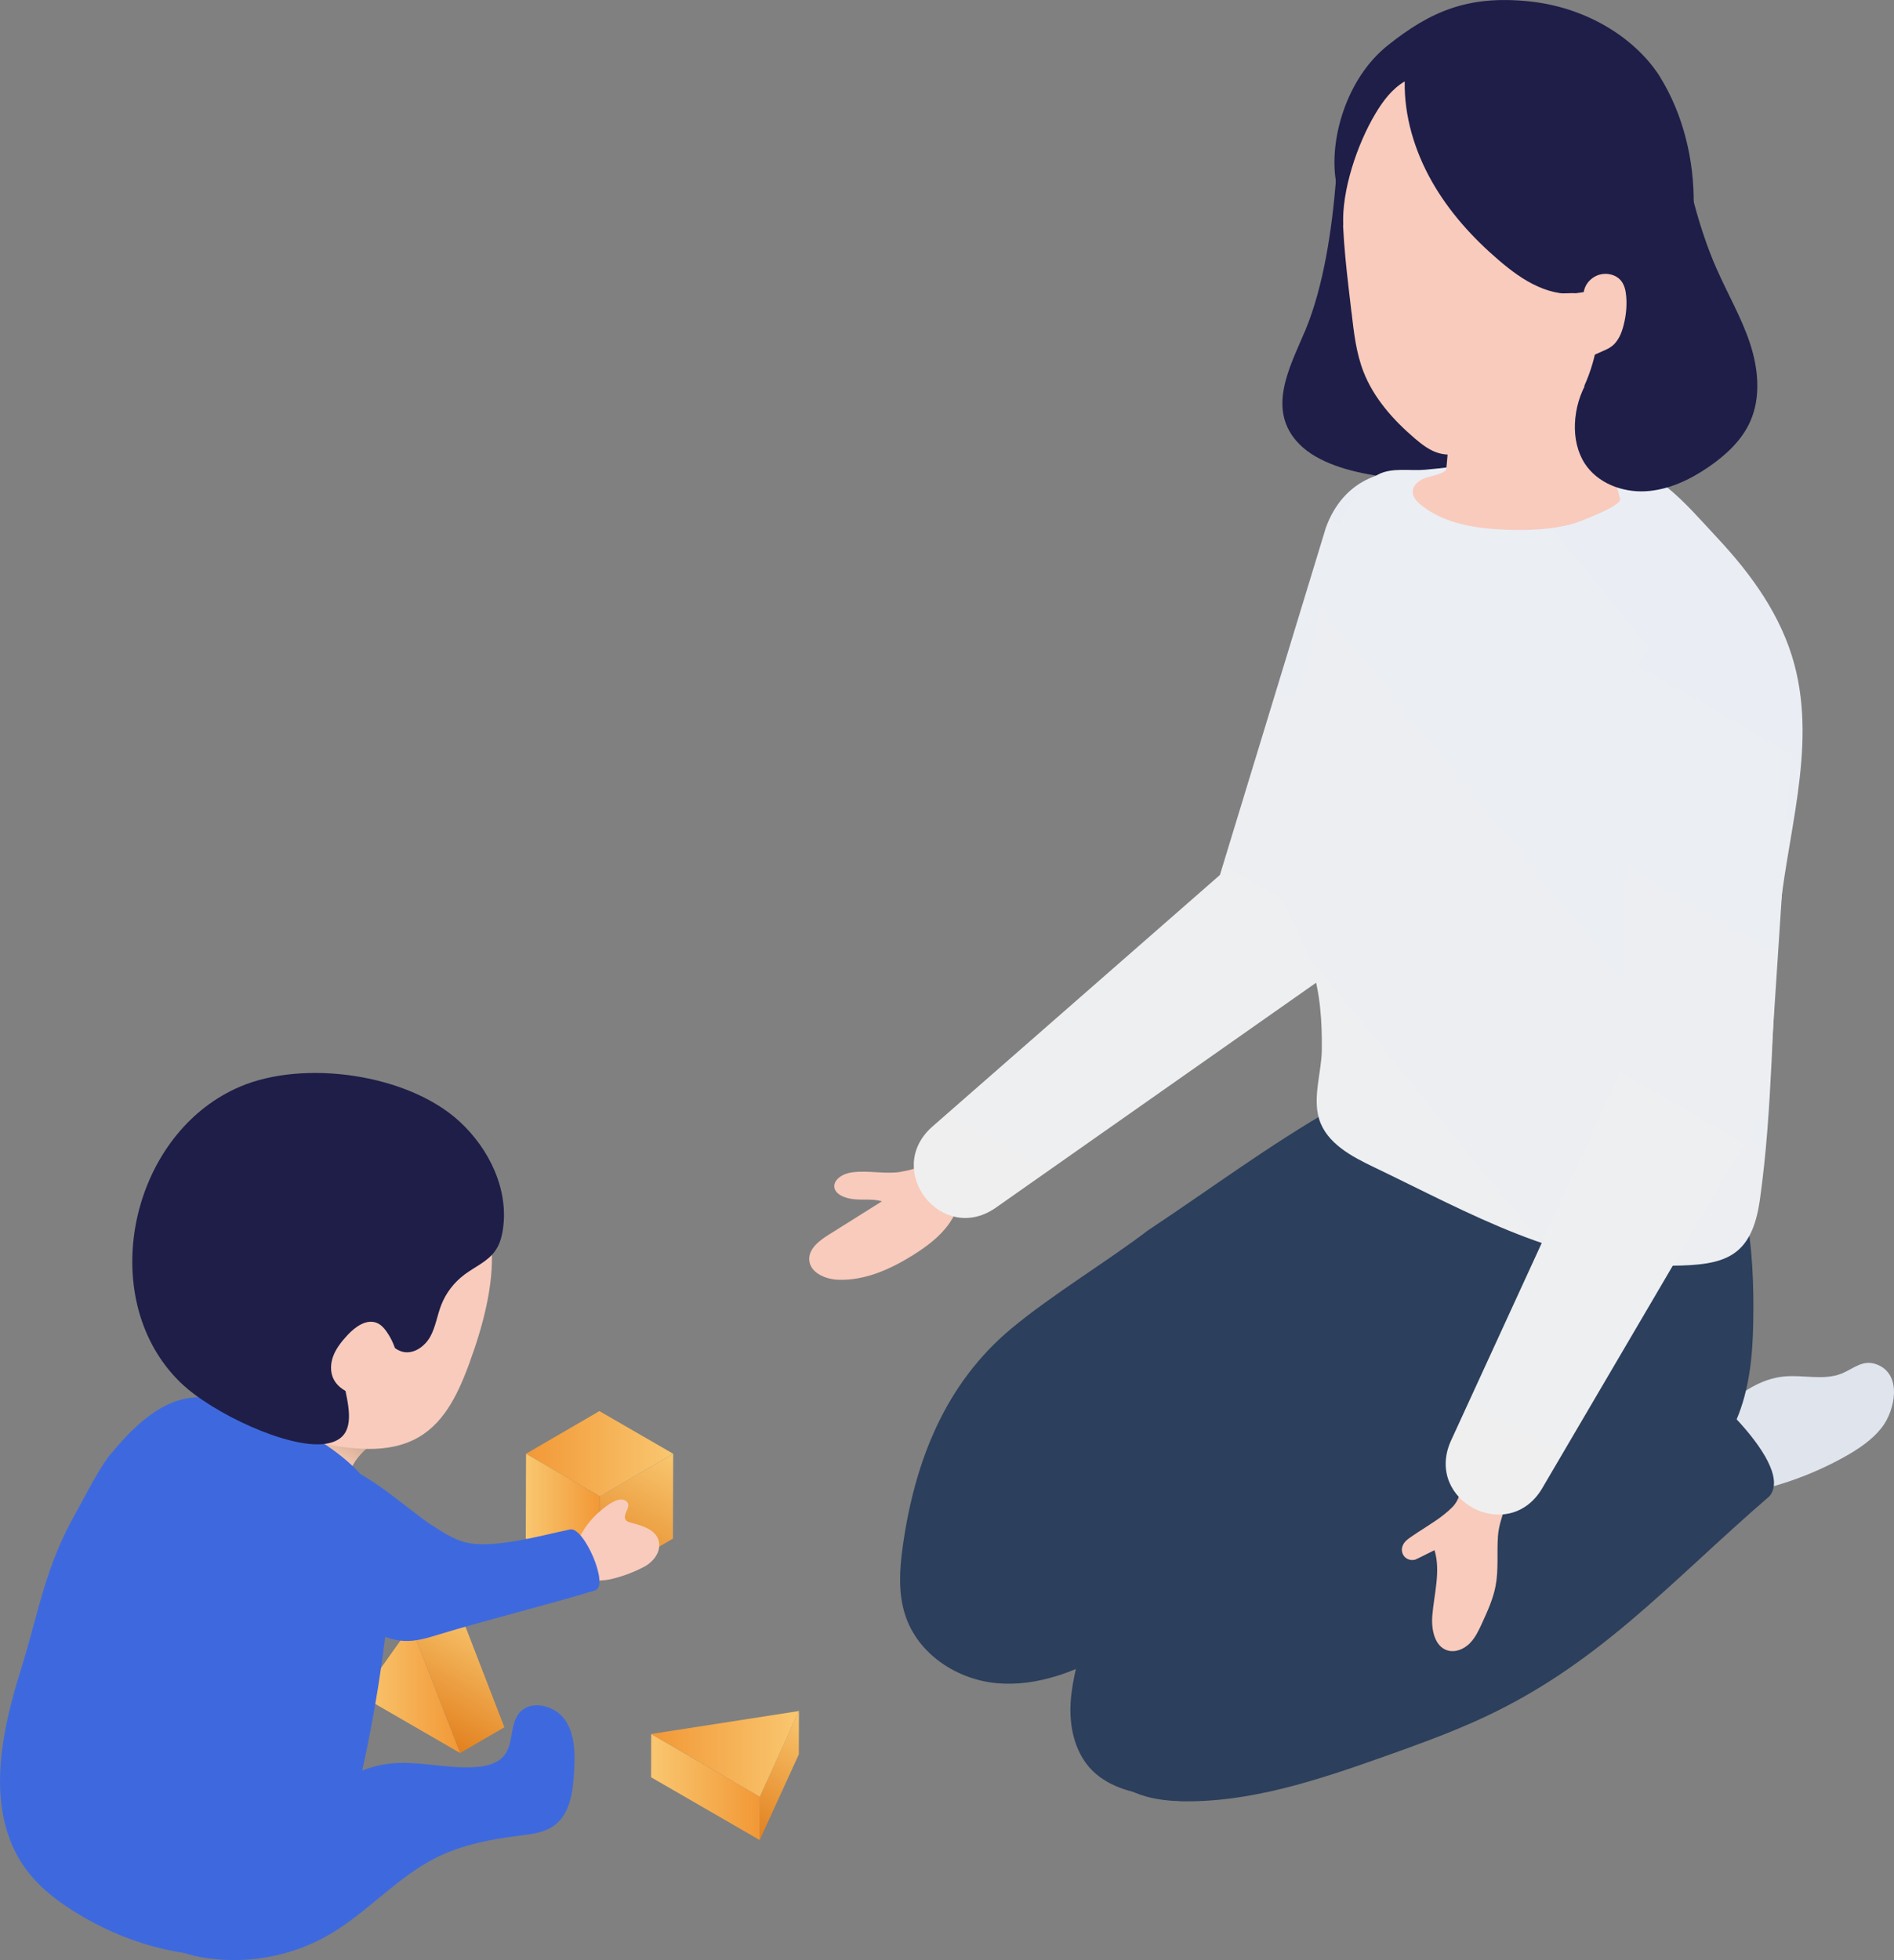
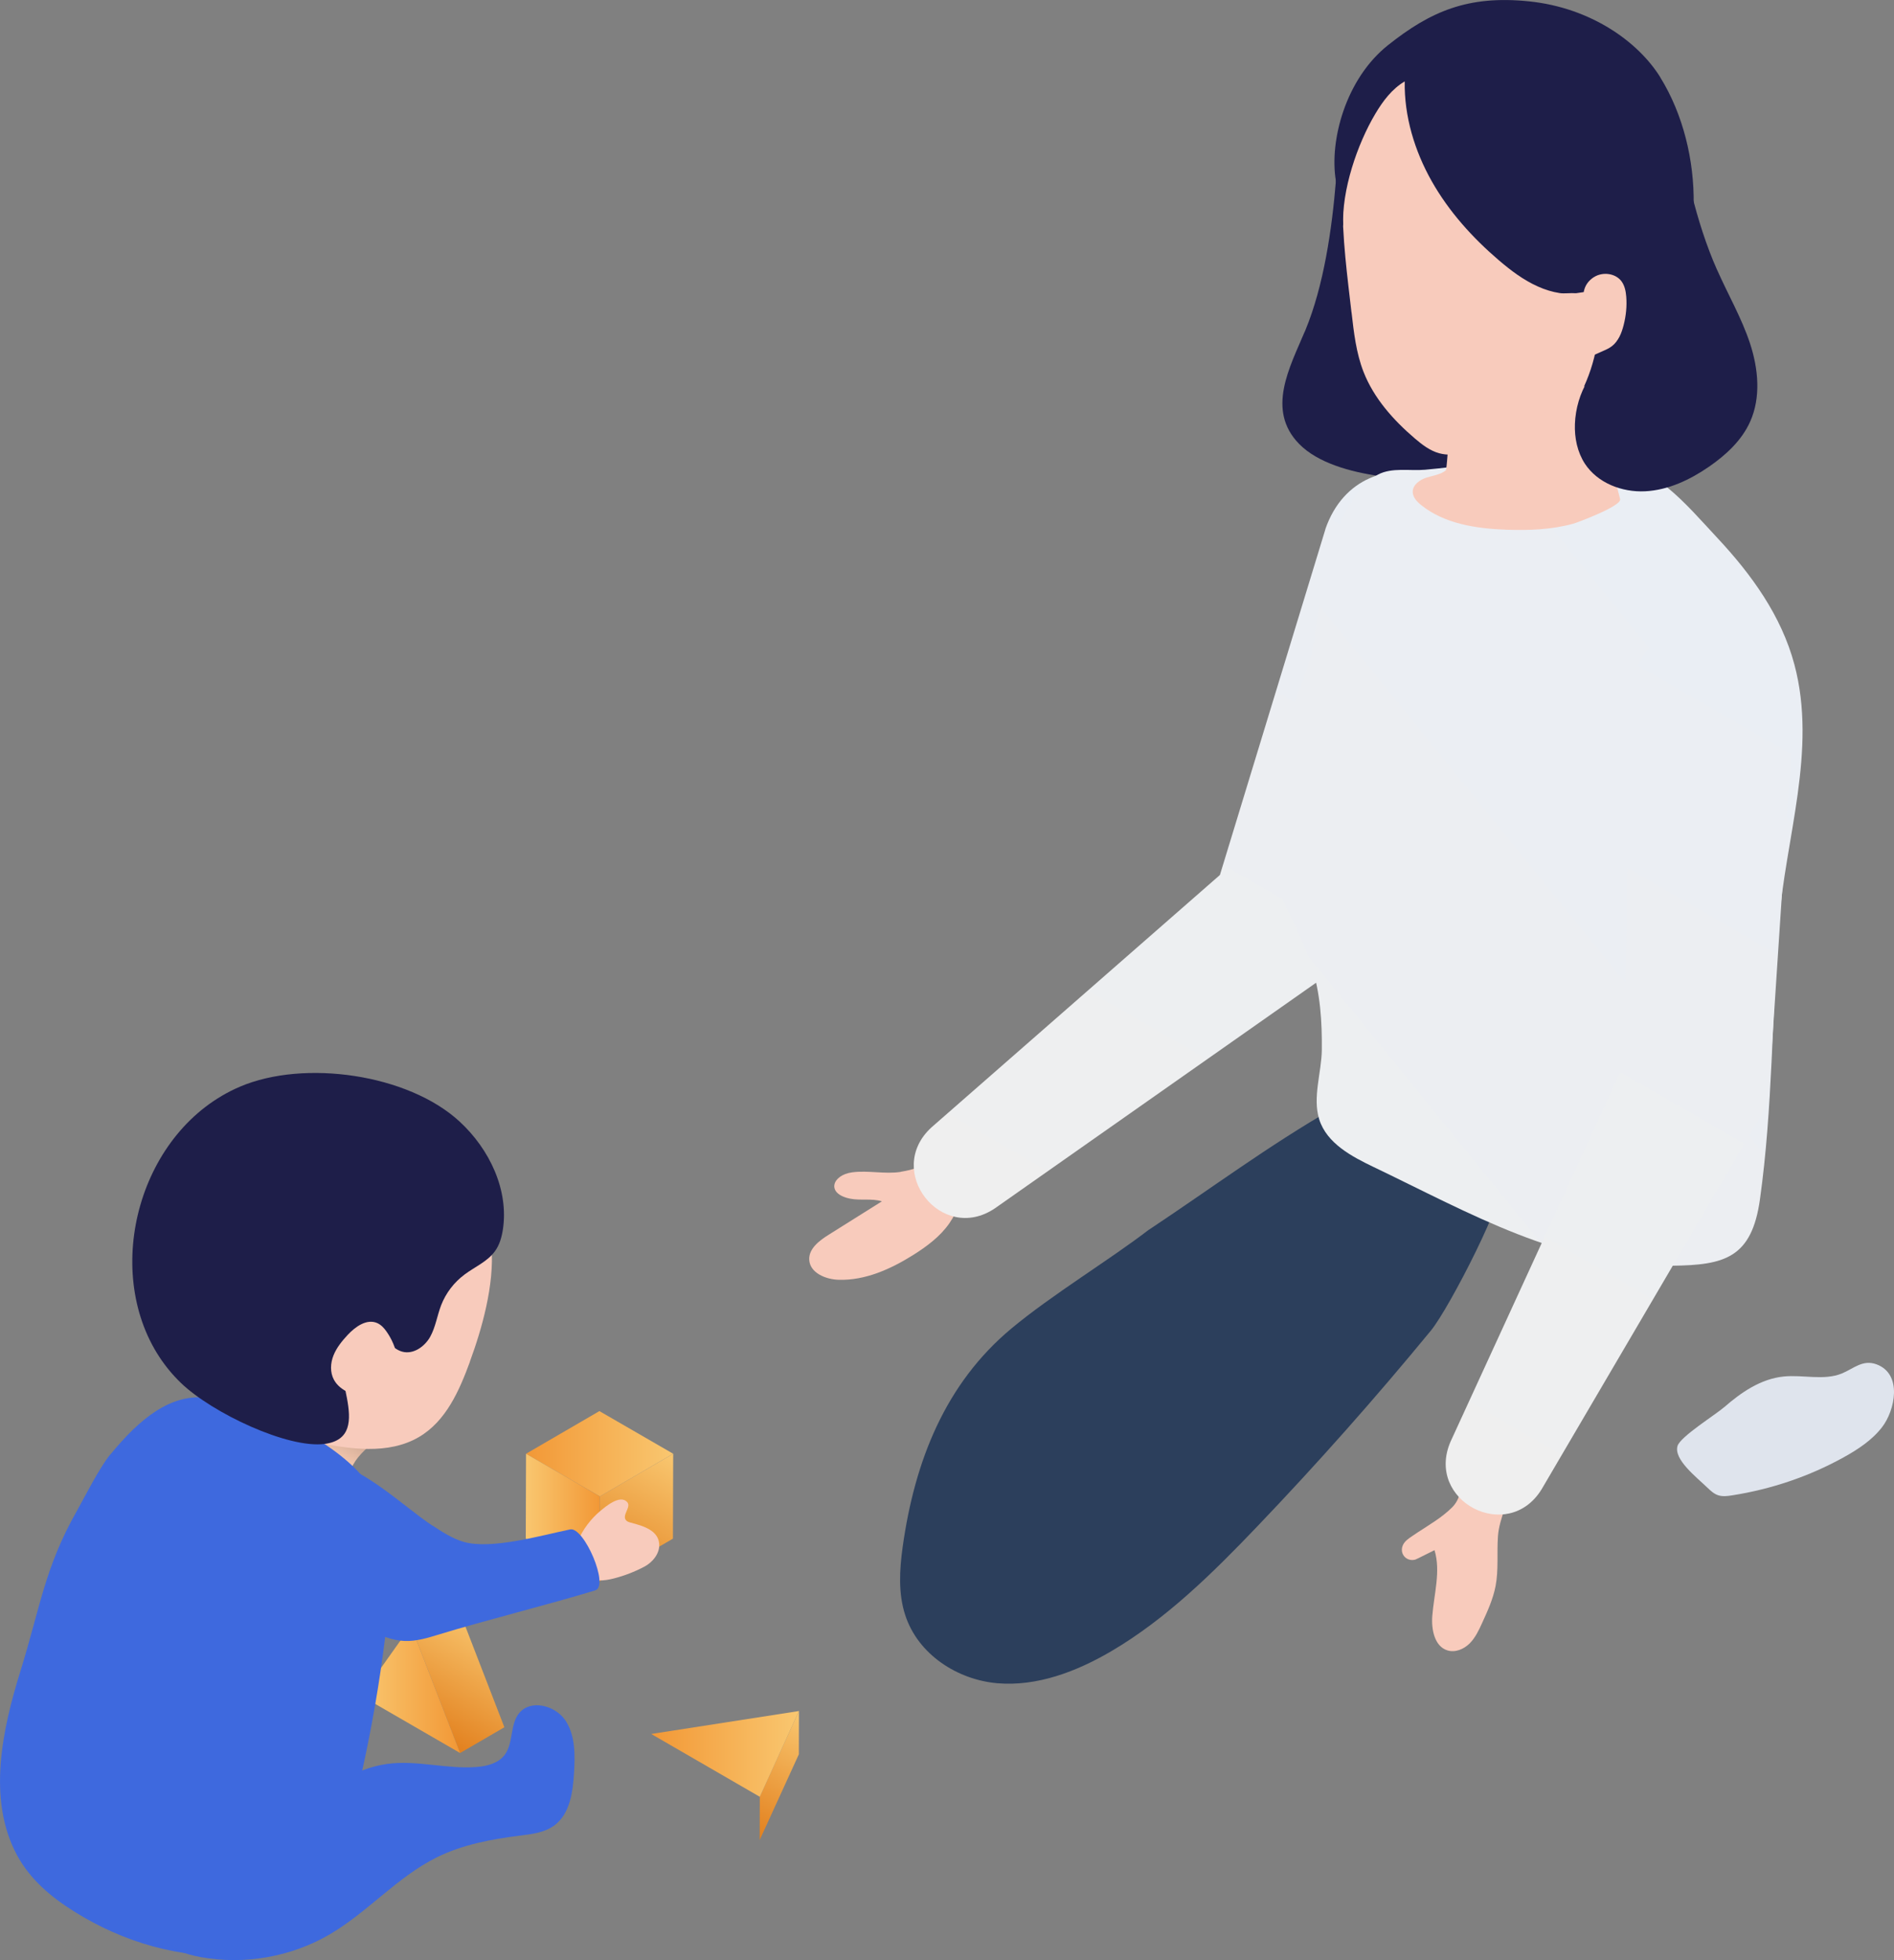
<svg xmlns="http://www.w3.org/2000/svg" width="87" height="90" viewBox="0 0 87 90" fill="none">
  <rect x="0" y="0" width="87" height="90" fill="#808080" stroke="none" />
  <g clip-path="url(#clip0_999_1791)">
    <path d="M41.374 53.807C40.641 53.92 39.884 53.729 39.147 53.827C38.222 53.949 37.926 54.805 39.043 55.035C39.524 55.133 40.04 55.014 40.51 55.159C39.695 55.67 38.877 56.184 38.062 56.695C37.63 56.965 37.143 57.336 37.172 57.844C37.204 58.445 37.929 58.747 38.532 58.761C39.747 58.796 40.91 58.271 41.94 57.627C42.569 57.232 43.181 56.779 43.607 56.169C44.036 55.551 44.254 54.808 44.654 54.173C44.872 53.827 45.141 53.514 45.324 53.148C45.991 51.828 44.889 51.299 43.961 52.289C43.19 53.113 42.56 53.618 41.377 53.801L41.374 53.807Z" fill="#F8CBBC" />
    <path d="M60.88 24.305L56.036 40.175C52.98 42.848 42.786 51.764 42.786 51.764C40.603 53.761 43.242 57.133 45.698 55.482L61.039 44.711C61.5 44.386 61.871 43.922 62.074 43.347L62.156 43.118L67.999 26.655C69.519 21.8 62.532 19.507 60.877 24.302L60.88 24.305Z" fill="url(#paint0_linear_999_1791)" />
    <path d="M59.934 15.223C59.247 16.857 58.156 18.819 59.667 20.375C60.517 21.251 62.022 21.672 63.414 21.866C64.539 22.026 67.007 22.328 67.776 21.518C68.083 21.193 68.173 20.787 68.222 20.392C68.489 18.244 67.799 16.05 66.201 14.254C65.54 13.508 64.734 12.837 64.09 12.083C63.298 11.154 62.782 10.054 62.373 8.91C62.269 8.62 62.06 7.418 61.807 7.279C61.465 7.09 61.384 8.057 61.364 8.309C61.184 10.507 60.807 13.122 59.963 15.159C59.954 15.179 59.946 15.203 59.937 15.226L59.934 15.223Z" fill="#1E1E49" />
    <path d="M79.199 64.612C79.973 63.936 80.878 63.309 81.933 63.202C82.827 63.112 83.784 63.399 84.604 63.063C85.141 62.842 85.561 62.41 86.194 62.642C87.403 63.086 87.049 64.758 86.449 65.532C85.993 66.122 85.347 66.548 84.68 66.917C83.105 67.788 81.359 68.38 79.55 68.661C79.347 68.693 79.132 68.719 78.935 68.658C78.738 68.597 78.581 68.452 78.436 68.313C77.928 67.823 76.867 67.007 77.058 66.386C77.192 65.959 78.799 64.958 79.196 64.612H79.199Z" fill="#DFE4ED" />
-     <path d="M54.186 82.704C57.414 82.782 60.552 81.726 63.597 80.646C64.983 80.156 66.366 79.653 67.709 79.058C73.344 76.562 76.615 72.722 81.281 68.697C81.954 67.884 80.846 66.346 79.886 65.292C79.683 65.069 79.457 64.831 79.158 64.779C78.909 64.735 78.659 64.828 78.421 64.921C73.839 66.7 69.083 68 64.51 69.803C59.937 71.605 55.48 73.962 52.066 77.5C51.211 78.385 50.167 79.601 50.668 80.878C51.222 82.292 52.838 82.666 54.183 82.698L54.186 82.704Z" fill="#2C3F5C" />
    <path d="M52.771 56.463C50.985 57.836 48.302 59.459 46.452 61.003C43.433 63.522 42.018 67.06 41.464 71.025C41.319 72.07 41.255 73.158 41.58 74.153C42.169 75.97 43.984 77.126 45.808 77.285C47.632 77.442 49.445 76.754 51.048 75.814C53.563 74.336 55.691 72.241 57.733 70.105C60.505 67.208 63.173 64.201 65.728 61.093C66.587 60.048 69.321 54.696 68.909 54.313C67.561 53.047 62.924 49.93 61.256 50.885C58.278 52.592 55.625 54.574 52.771 56.466V56.463Z" fill="#2C3F5C" />
-     <path d="M68.141 55.081C66.25 55.529 65.032 57.56 63.663 58.86C59.563 62.752 55.674 66.825 52.177 71.277C50.663 73.201 49.511 75.32 49.213 77.793C49.088 78.826 49.216 79.923 49.775 80.799C51.028 82.764 54.389 82.698 56.327 82.065C58.011 81.513 59.479 80.411 60.967 79.406C66.276 75.825 72.271 73.291 76.975 68.862C78.097 67.806 79.152 66.621 79.767 65.179C80.353 63.803 80.507 62.268 80.533 60.764C80.565 59.055 80.51 57.241 80.156 55.572C79.756 53.694 78.509 54.574 77.12 54.951C74.359 55.706 68.35 55.035 68.138 55.087L68.141 55.081Z" fill="#2C3F5C" />
    <path d="M58.765 33.877C58.313 34.989 57.855 36.132 57.823 37.339C57.753 39.85 59.49 41.983 60.253 44.369C60.65 45.608 60.731 46.911 60.717 48.209C60.705 49.236 60.282 50.389 60.598 51.396C60.946 52.507 62.123 53.114 63.069 53.57C67.549 55.714 71.731 58.167 76.8 58.115C79.204 58.089 80.466 57.769 80.843 55.064C81.429 50.882 81.388 46.659 81.704 42.456C82.003 38.506 83.479 34.469 82.426 30.516C81.826 28.264 80.443 26.366 78.9 24.714C77.343 23.045 76.023 21.376 73.718 21.098C71.775 20.863 69.808 21.08 67.863 21.298C67.062 21.388 66.262 21.498 65.459 21.568C64.757 21.629 63.936 21.452 63.295 21.791C62.843 22.032 62.486 22.43 62.193 22.859C61.074 24.508 60.65 26.833 60.45 28.809C60.267 30.617 59.45 32.196 58.765 33.88V33.877Z" fill="url(#paint1_linear_999_1791)" />
    <path d="M74.417 22.926C74.483 23.239 72.43 24.003 72.256 24.049C71.264 24.319 70.215 24.36 69.194 24.322C67.811 24.27 66.349 24.055 65.273 23.184C65.082 23.03 64.893 22.827 64.893 22.581C64.893 22.259 65.215 22.029 65.525 21.93C65.833 21.832 66.175 21.794 66.424 21.588C66.581 20.433 66.416 19.269 67.486 18.651C68.492 18.07 69.559 17.763 70.644 17.38C71.047 17.237 73.718 16.323 73.741 15.998C73.558 18.506 73.779 20.514 74.422 22.926H74.417Z" fill="#F8CBBC" />
    <path d="M62.083 14.346C62.188 15.269 62.295 16.204 62.631 17.069C63.104 18.282 64 19.286 64.989 20.131C65.323 20.415 65.682 20.694 66.106 20.81C66.822 21.007 67.573 20.714 68.246 20.407C70.844 19.22 73.376 17.635 74.948 15.246C76.311 13.177 76.847 10.579 76.415 8.138C75.896 5.198 73.857 2.476 71.033 1.521C68.257 0.583 64.911 1.712 63.095 4.005C61.004 6.644 61.732 11.279 62.08 14.344L62.083 14.346Z" fill="#F8CBBC" />
    <path d="M76.267 3.552C75.257 1.921 73.079 0.36 70.252 0.064C67.424 -0.232 65.699 0.531 63.756 2.075C61.813 3.619 61.053 6.461 61.364 8.307C61.459 8.87 61.433 9.894 61.7 10.39C61.619 8.759 62.341 6.62 63.182 5.213C63.527 4.635 63.944 4.078 64.525 3.738C64.498 5.337 64.977 6.922 65.763 8.315C66.549 9.708 67.636 10.913 68.851 11.952C69.402 12.422 69.985 12.863 70.646 13.156C70.965 13.299 71.305 13.406 71.65 13.458C71.859 13.49 72.151 13.444 72.392 13.464C72.72 13.418 73.05 13.368 73.375 13.313C73.607 14.811 73.39 16.375 72.758 17.754C75.565 15.864 77.754 12.75 77.798 9.366C77.824 7.363 77.316 5.25 76.264 3.552H76.267Z" fill="#1E1E49" />
    <path d="M73.219 12.723C73.616 12.471 74.205 12.541 74.484 12.918C74.631 13.118 74.681 13.374 74.701 13.623C74.736 14.064 74.689 14.508 74.579 14.935C74.486 15.298 74.338 15.669 74.04 15.896C73.912 15.995 73.761 16.061 73.614 16.125C73.373 16.233 73.132 16.337 72.894 16.444C73.007 15.678 72.973 14.903 72.793 14.152C72.665 13.612 72.683 13.063 73.219 12.721V12.723Z" fill="#F8CBBC" />
    <path d="M78.88 12.402C79.376 13.525 79.999 14.596 80.385 15.763C80.768 16.93 80.895 18.241 80.391 19.362C80.005 20.224 79.28 20.891 78.503 21.428C77.63 22.029 76.63 22.505 75.568 22.557C74.507 22.61 73.385 22.18 72.802 21.292C72.454 20.758 72.32 20.105 72.343 19.466C72.37 18.758 72.575 18.059 72.944 17.455C73.208 17.02 73.547 16.639 73.857 16.239C74.788 15.046 75.487 13.685 76.07 12.289C76.4 11.493 76.699 10.678 76.83 9.825C76.914 9.264 76.925 8.693 76.928 8.127C76.934 7.163 76.812 6.144 76.899 5.192C77.12 5.721 77.152 6.4 77.268 6.963C77.398 7.598 77.537 8.231 77.694 8.858C77.998 10.066 78.37 11.261 78.877 12.402H78.88Z" fill="#1E1E49" />
    <path d="M69.319 66.882C69.142 66.555 68.82 66.363 68.304 66.528C67.744 66.708 67.416 67.376 67.242 67.89C67.077 68.386 67.086 68.83 66.697 69.216C66.239 69.672 65.662 70.005 65.125 70.357C65.041 70.412 64.954 70.47 64.87 70.528C64.713 70.635 64.548 70.743 64.458 70.911C64.249 71.311 64.586 71.721 65.009 71.61C65.073 71.593 65.891 71.169 65.894 71.175C66.187 72.147 65.871 73.181 65.792 74.194C65.743 74.818 65.894 75.595 66.488 75.778C66.845 75.888 67.239 75.723 67.506 75.459C67.77 75.195 67.932 74.847 68.086 74.507C68.335 73.964 68.585 73.413 68.698 72.826C68.843 72.075 68.753 71.297 68.808 70.534C68.866 69.712 69.319 68.92 69.464 68.104C69.533 67.718 69.504 67.222 69.316 66.877L69.319 66.882Z" fill="#F8CBBC" />
    <path d="M74.93 32.028L74.582 48.879C72.978 52.37 66.63 66.192 66.63 66.192C65.45 68.917 69.261 70.908 70.815 68.377L80.901 51.192C81.101 50.847 81.235 50.437 81.264 50.011L81.278 49.782L82.424 32.35C82.566 27.262 75.22 26.963 74.93 32.028Z" fill="url(#paint2_linear_999_1791)" />
    <path d="M27.553 68.708L30.923 66.749L30.911 70.647L27.541 72.606L27.553 68.708Z" fill="url(#paint3_linear_999_1791)" />
    <path d="M24.163 66.749L27.533 64.79L30.923 66.749L27.553 68.708L24.163 66.749Z" fill="url(#paint4_linear_999_1791)" />
    <path d="M27.553 68.708L27.541 72.606L24.151 70.647L24.163 66.749L27.553 68.708Z" fill="url(#paint5_linear_999_1791)" />
    <path d="M18.876 74.649L20.909 73.468L23.168 79.307L21.135 80.489L18.876 74.649Z" fill="url(#paint6_linear_999_1791)" />
    <path d="M18.876 74.649L21.135 80.489L16.591 77.862L18.876 74.649Z" fill="url(#paint7_linear_999_1791)" />
    <path d="M36.699 78.561L36.694 80.55L34.895 84.485L34.901 82.5L36.699 78.561Z" fill="url(#paint8_linear_999_1791)" />
-     <path d="M34.901 82.5L34.896 84.485L29.908 81.603L29.913 79.615L34.901 82.5Z" fill="url(#paint9_linear_999_1791)" />
    <path d="M36.7 78.561L34.902 82.5L29.914 79.615L36.7 78.561Z" fill="url(#paint10_linear_999_1791)" />
    <path d="M17.98 65.596C17.574 65.98 16.139 66.763 16.043 67.811C15.947 68.856 10.742 65.341 10.742 65.341L12.786 63.391L17.983 65.596H17.98Z" fill="url(#paint11_linear_999_1791)" />
    <path d="M29.943 70.301C29.67 70.095 29.284 69.994 28.977 69.912C28.896 69.892 28.809 69.866 28.756 69.802C28.553 69.561 29.015 69.193 28.809 68.966C28.478 68.606 27.817 69.175 27.565 69.384C26.796 70.017 25.816 71.529 26.874 72.359C27.237 72.644 27.759 72.588 28.206 72.472C28.687 72.347 29.154 72.168 29.595 71.935C29.966 71.741 30.325 71.326 30.279 70.867C30.253 70.618 30.125 70.438 29.945 70.301H29.943Z" fill="#F8CBBC" />
    <path d="M5.075 66.769C4.567 67.388 3.892 68.731 3.541 69.355C2.053 71.97 1.85 73.793 0.943 76.713C0.11 79.392 -0.597 82.602 0.774 85.165C1.389 86.311 2.375 87.121 3.405 87.765C5.681 89.193 8.3 89.945 10.913 89.776C11.841 89.716 12.798 89.527 13.581 88.929C14.744 88.038 15.3 86.424 15.732 84.898C16.826 81.029 17.559 77.035 17.925 73.004C18.093 71.132 17.977 69.535 16.878 68.07C15.396 66.09 11.922 64.546 9.628 64.192C7.845 63.916 6.377 65.193 5.084 66.766L5.075 66.769Z" fill="#3E69DE" />
    <path d="M13.757 83.052C14.978 82.14 16.269 81.2 17.78 80.991C19.143 80.802 20.526 81.241 21.901 81.13C22.37 81.093 22.875 80.965 23.168 80.593C23.597 80.048 23.412 79.189 23.849 78.655C24.38 78.013 25.508 78.3 25.972 78.994C26.433 79.688 26.416 80.585 26.367 81.415C26.311 82.288 26.181 83.266 25.485 83.798C25.027 84.146 24.424 84.216 23.852 84.285C22.55 84.451 21.239 84.697 20.062 85.281C18.258 86.175 16.901 87.782 15.167 88.804C13.395 89.846 11.243 90.229 9.222 89.861C8.485 89.727 7.717 89.463 7.261 88.865C6.568 87.954 6.91 86.532 7.792 85.803C8.813 84.956 9.75 85.365 10.869 85.089C11.858 84.845 12.945 83.661 13.763 83.049L13.757 83.052Z" fill="#3E69DE" />
    <path d="M19.859 70.04C20.309 70.336 20.764 70.632 21.277 70.789C22.553 71.172 24.885 70.49 26.19 70.223C26.825 70.092 28.002 72.817 27.341 73.021C25.276 73.656 22.22 74.414 20.155 75.049C19.642 75.206 19.12 75.366 18.583 75.345C17.98 75.322 17.412 75.07 16.875 74.794C16.023 74.353 15.21 73.83 14.451 73.238C13.685 72.64 12.96 71.95 12.534 71.076C11.681 69.326 12.601 67.05 14.761 67.082C16.437 67.106 18.511 69.16 19.853 70.043L19.859 70.04Z" fill="#3E69DE" />
    <path d="M21.585 62.526C21.098 63.852 20.486 65.254 19.242 65.982C17.844 66.801 16.055 66.545 14.445 66.206C13.549 66.017 12.592 65.773 11.992 65.097C11.191 64.197 11.304 62.856 11.574 61.707C11.832 60.598 12.197 59.513 12.656 58.468C13.233 57.156 13.987 55.885 15.089 54.942C16.194 53.998 17.69 53.418 19.157 53.636C23.96 54.344 22.664 59.583 21.582 62.523L21.585 62.526Z" fill="#F8CBBC" />
    <path d="M7.323 62.308C4.675 58.274 6.403 51.862 11.029 49.892C13.981 48.635 18.746 49.317 21.106 51.491C22.492 52.765 23.377 54.643 23.099 56.457C23.044 56.814 22.942 57.174 22.724 57.464C22.382 57.928 21.808 58.169 21.341 58.518C20.857 58.877 20.48 59.371 20.265 59.925C20.08 60.404 20.01 60.927 19.761 61.377C19.511 61.826 18.989 62.201 18.476 62.061C17.908 61.908 17.626 61.217 17.058 61.066C16.614 60.947 16.156 61.208 15.857 61.542C14.895 62.613 17.345 65.965 14.921 66.296C13.23 66.525 9.741 64.874 8.311 63.498C7.932 63.132 7.601 62.732 7.32 62.302L7.323 62.308Z" fill="#1E1E49" />
    <path d="M17.759 61.144C17.649 60.984 17.513 60.834 17.336 60.752C16.852 60.532 16.321 60.915 15.97 61.292C15.706 61.577 15.46 61.878 15.318 62.235C15.176 62.592 15.155 63.008 15.338 63.35C15.631 63.89 16.315 64.084 16.927 64.224C17.293 63.524 17.699 62.845 18.145 62.192L18.241 62.285C18.166 61.878 18 61.487 17.759 61.144Z" fill="#F8CBBC" />
  </g>
  <defs>
    <linearGradient id="paint0_linear_999_1791" x1="46.609" y1="57.575" x2="66.881" y2="22.488" gradientUnits="userSpaceOnUse">
      <stop stop-color="#EFEFEF" />
      <stop offset="1" stop-color="#EAEEF4" />
    </linearGradient>
    <linearGradient id="paint1_linear_999_1791" x1="82.977" y1="30.29" x2="42.064" y2="63.506" gradientUnits="userSpaceOnUse">
      <stop stop-color="#EAEEF4" />
      <stop offset="1" stop-color="#EFEFEF" />
    </linearGradient>
    <linearGradient id="paint2_linear_999_1791" x1="63.194" y1="66.656" x2="83.917" y2="30.791" gradientUnits="userSpaceOnUse">
      <stop stop-color="#EFEFEF" />
      <stop offset="1" stop-color="#EAEEF4" />
    </linearGradient>
    <linearGradient id="paint3_linear_999_1791" x1="27.541" y1="72.606" x2="30.927" y2="66.751" gradientUnits="userSpaceOnUse">
      <stop stop-color="#E2801E" />
      <stop offset="1" stop-color="#F9C770" />
    </linearGradient>
    <linearGradient id="paint4_linear_999_1791" x1="24.163" y1="66.749" x2="30.923" y2="66.749" gradientUnits="userSpaceOnUse">
      <stop stop-color="#F29836" />
      <stop offset="1" stop-color="#F9C770" />
    </linearGradient>
    <linearGradient id="paint5_linear_999_1791" x1="24.151" y1="69.677" x2="27.553" y2="69.677" gradientUnits="userSpaceOnUse">
      <stop stop-color="#F9C770" />
      <stop offset="1" stop-color="#F29836" />
    </linearGradient>
    <linearGradient id="paint6_linear_999_1791" x1="19.531" y1="79.563" x2="22.516" y2="74.396" gradientUnits="userSpaceOnUse">
      <stop stop-color="#E2801E" />
      <stop offset="1" stop-color="#F9C770" />
    </linearGradient>
    <linearGradient id="paint7_linear_999_1791" x1="16.591" y1="77.569" x2="21.135" y2="77.569" gradientUnits="userSpaceOnUse">
      <stop stop-color="#F9C770" />
      <stop offset="1" stop-color="#F29836" />
    </linearGradient>
    <linearGradient id="paint8_linear_999_1791" x1="34.289" y1="84.137" x2="37.309" y2="78.912" gradientUnits="userSpaceOnUse">
      <stop stop-color="#E2801E" />
      <stop offset="1" stop-color="#F9C770" />
    </linearGradient>
    <linearGradient id="paint9_linear_999_1791" x1="29.908" y1="82.05" x2="34.901" y2="82.05" gradientUnits="userSpaceOnUse">
      <stop stop-color="#F9C770" />
      <stop offset="1" stop-color="#F29836" />
    </linearGradient>
    <linearGradient id="paint10_linear_999_1791" x1="29.914" y1="80.529" x2="36.7" y2="80.529" gradientUnits="userSpaceOnUse">
      <stop stop-color="#F29836" />
      <stop offset="1" stop-color="#F9C770" />
    </linearGradient>
    <linearGradient id="paint11_linear_999_1791" x1="14.077" y1="65.956" x2="14.747" y2="64.808" gradientUnits="userSpaceOnUse">
      <stop stop-color="#EFC3AB" />
      <stop offset="1" stop-color="#C9A490" />
    </linearGradient>
    <clipPath id="clip0_999_1791">
      <rect width="87" height="90" fill="white" />
    </clipPath>
  </defs>
</svg>